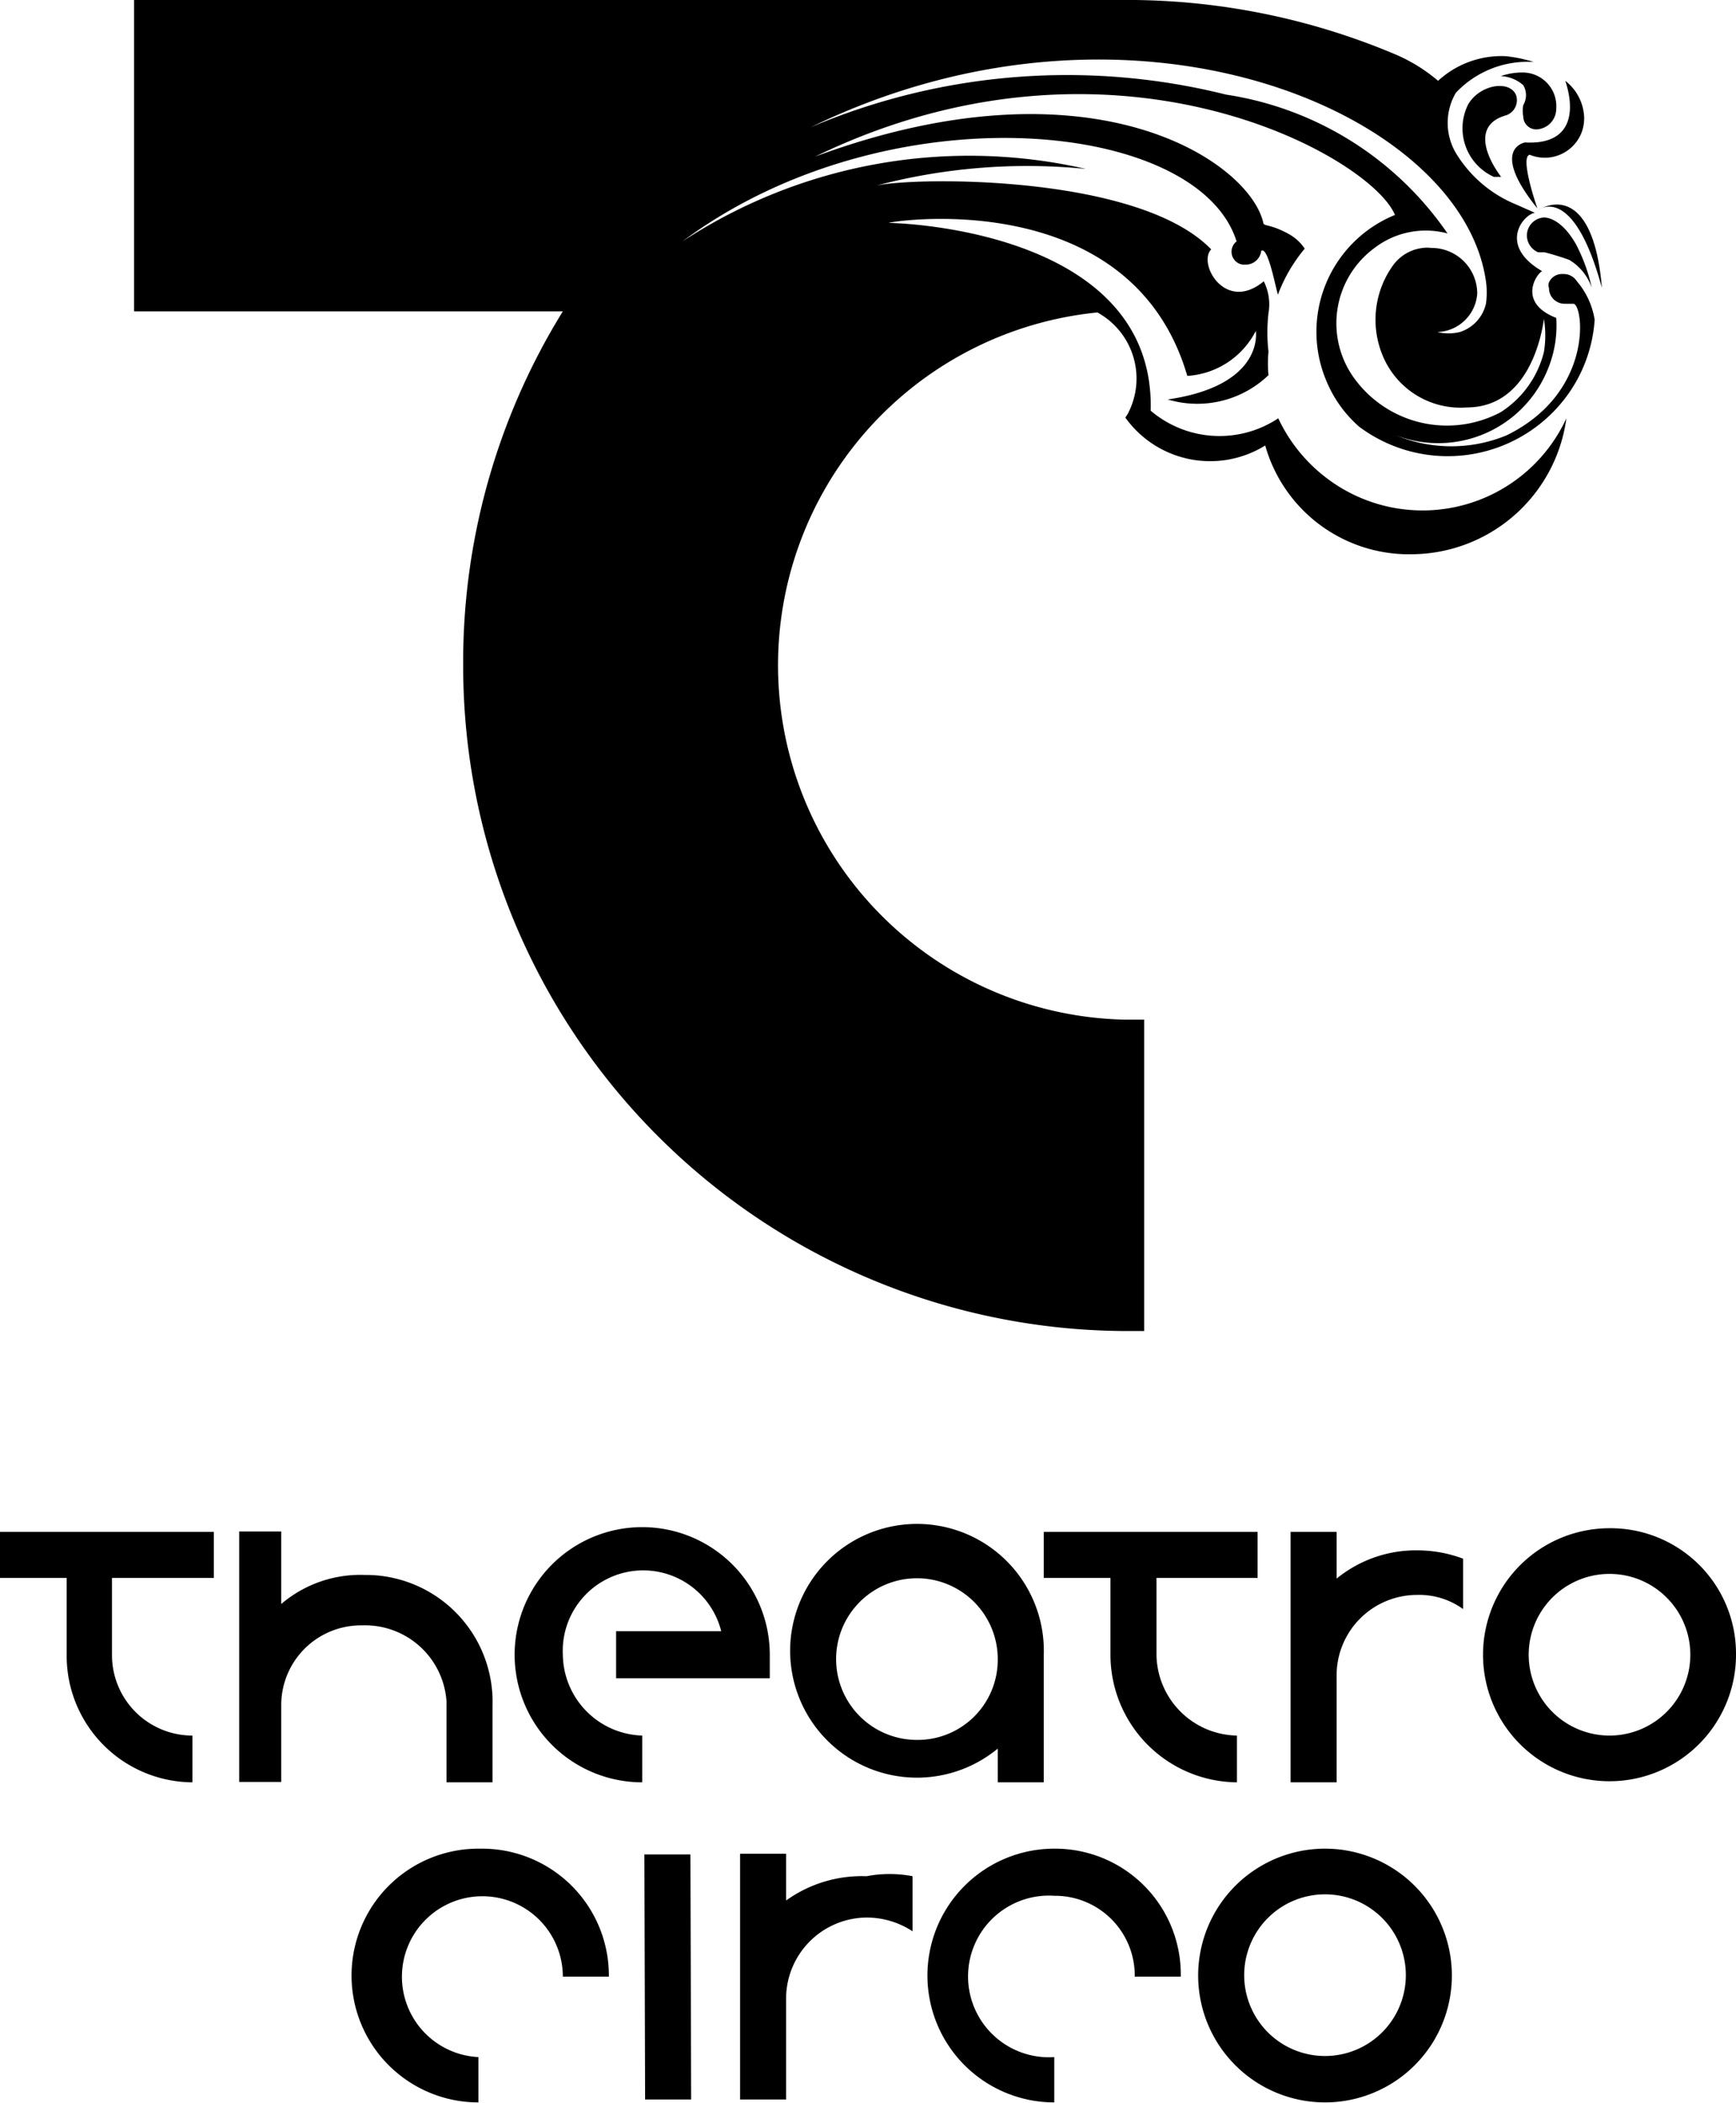
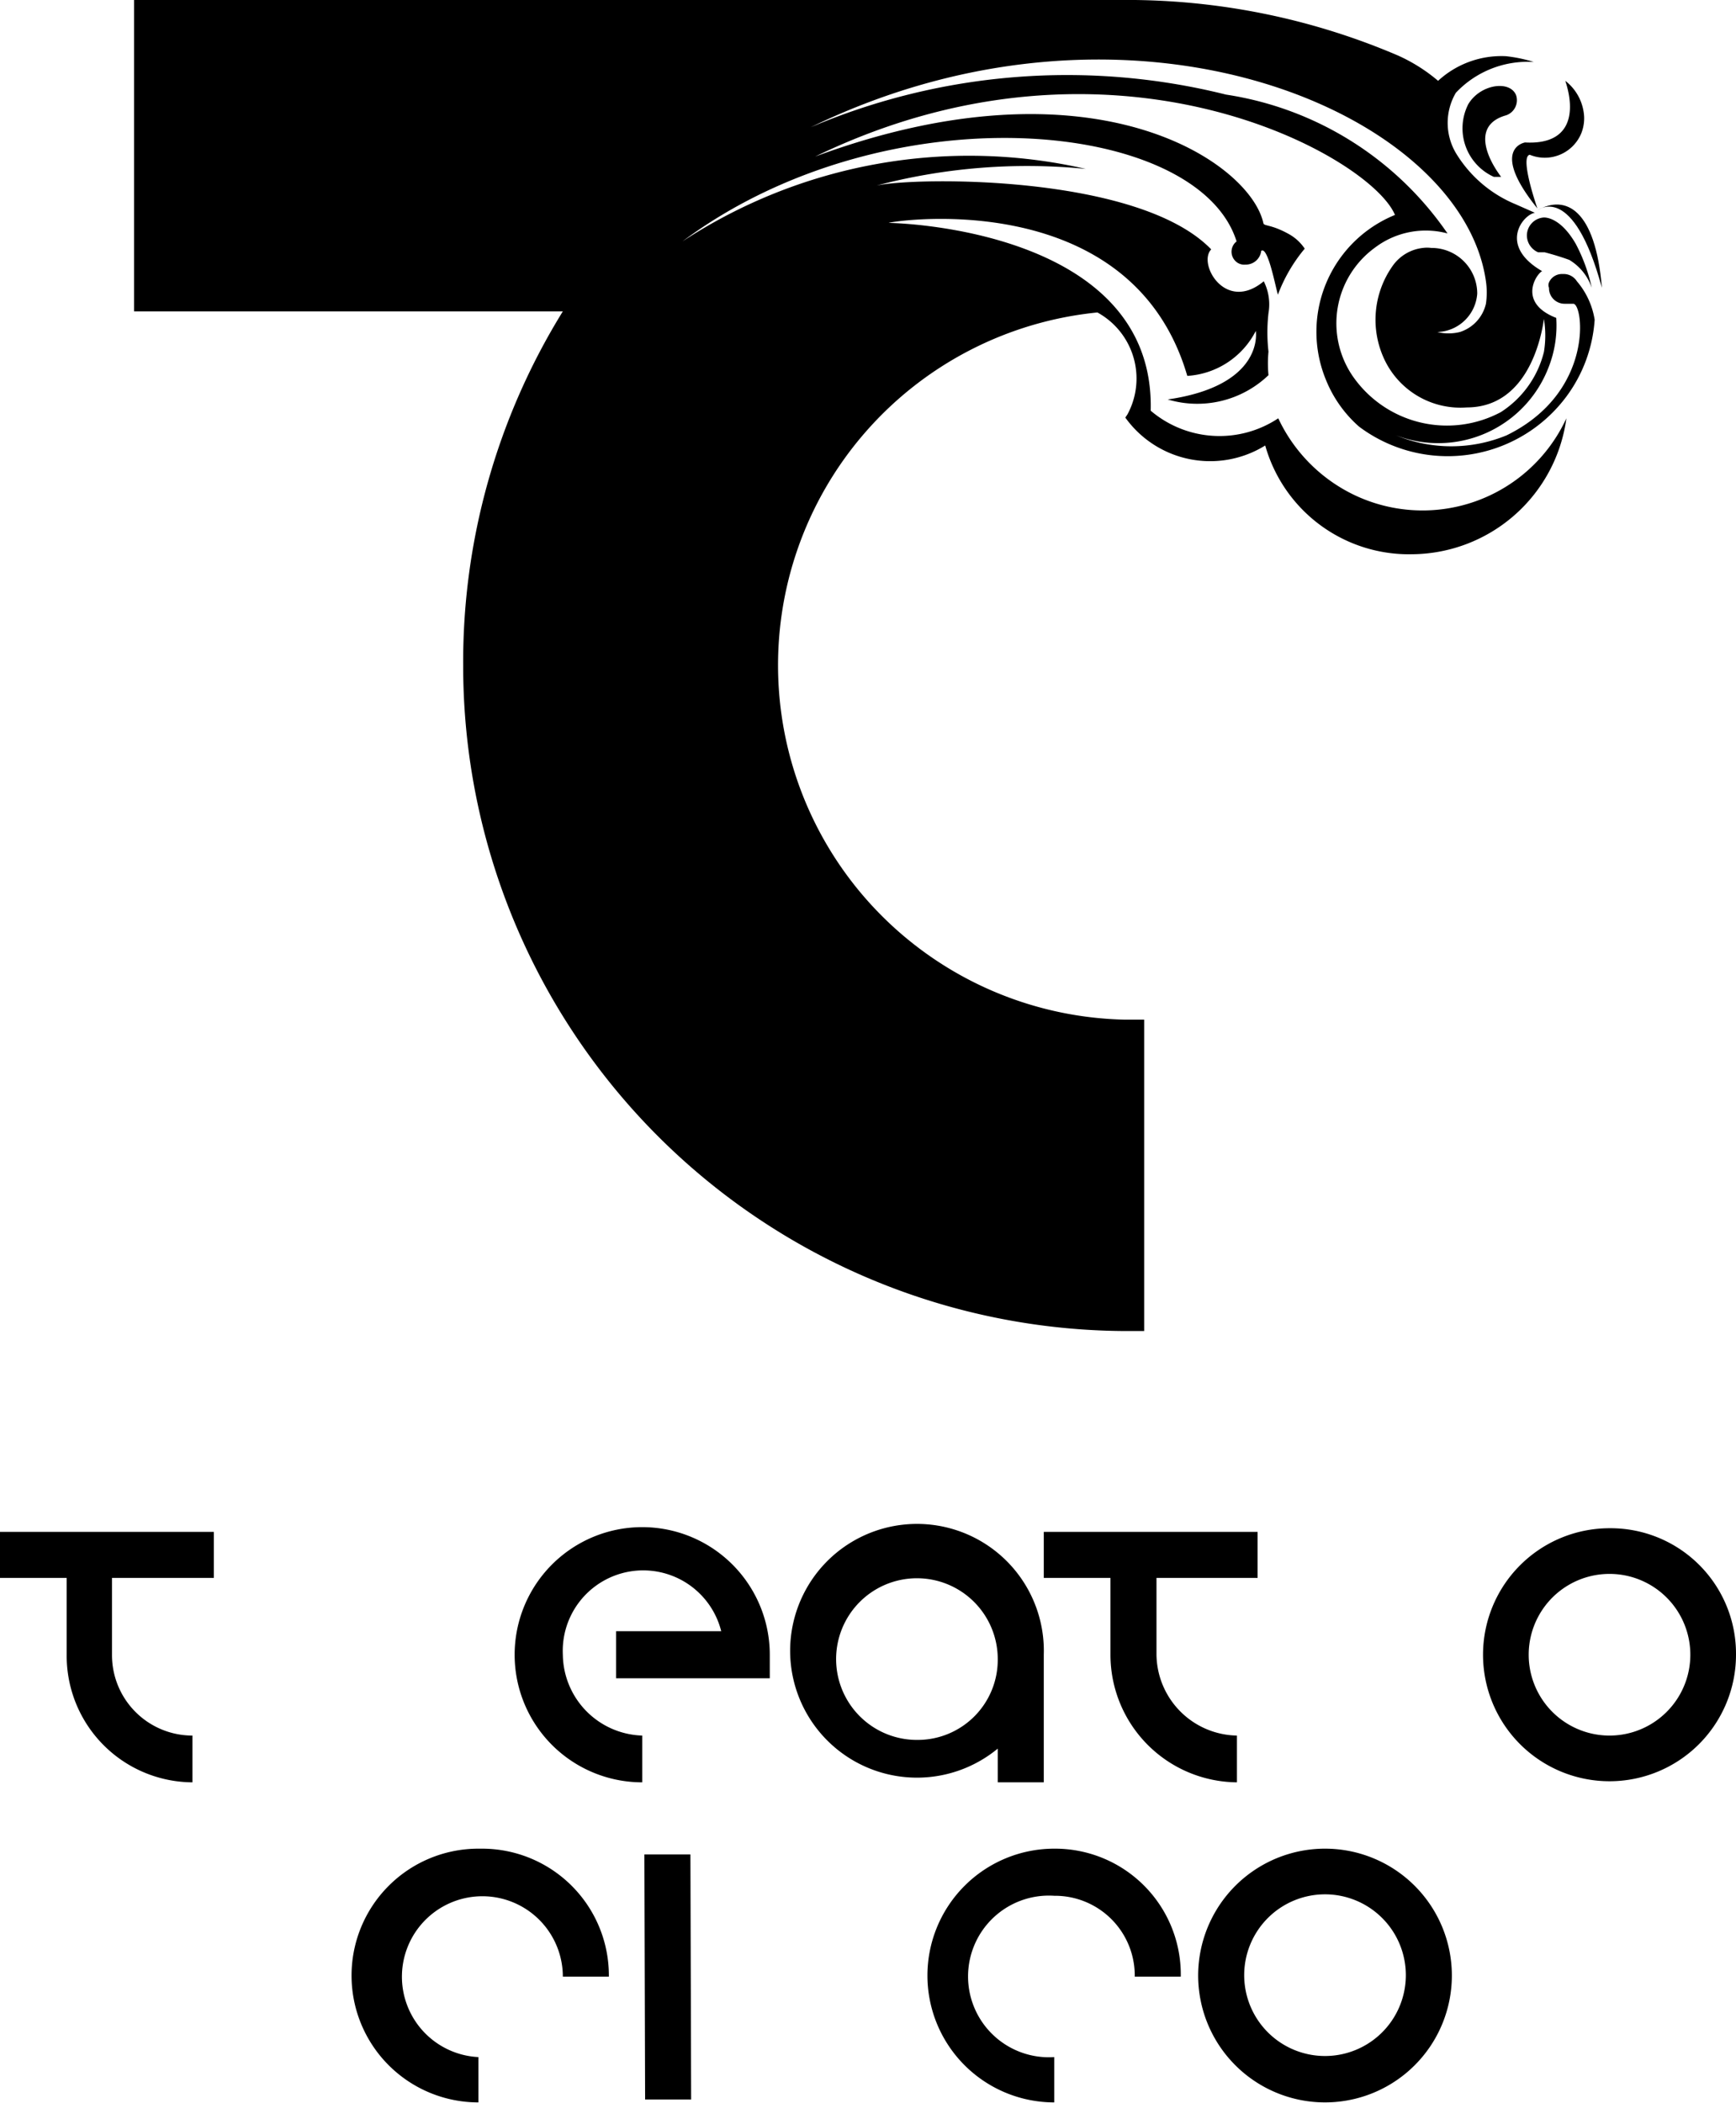
<svg xmlns="http://www.w3.org/2000/svg" viewBox="0 0 47.9 58.02">
  <g id="Layer_2" data-name="Layer 2">
    <g id="Layer_1-2" data-name="Layer 1">
      <g id="Layer_2-2" data-name="Layer 2">
        <g id="Layer_1-2-2" data-name="Layer 1-2">
          <path d="M41.56,3.18a.44.44,0,0,0,.27-.56,0,0,0,0,0,0,0c-.18-.42-1-.29-1.32.26a1.47,1.47,0,0,0,.71,2l.07,0h.13C41,4.32,40.63,3.44,41.56,3.18Z" />
-           <path d="M41.41,2.1a1,1,0,0,1,.62.25.54.54,0,0,1,0,.55.81.81,0,0,0,0,.31.36.36,0,0,0,.36.36h0A.57.57,0,0,0,42.94,3v0A.93.93,0,0,0,42,2h0A1.8,1.8,0,0,0,41.41,2.1Z" />
          <path d="M44.2,7.94h0c-.18-2.17-1-2.58-1.78-2.14C42.44,5.8,43.4,5,44.2,7.94Z" />
          <path d="M42.6,6a.5.5,0,0,0-.47.5.51.51,0,0,0,.31.46h.18c.23.06.46.13.68.21a1.43,1.43,0,0,1,.62.77,4.74,4.74,0,0,0-.44-1.21C43.06,6,42.65,6,42.6,6Z" />
          <path d="M12.78,18.37A18.35,18.35,0,0,0,31.05,36.72h.52V28.13h-.52a9.78,9.78,0,0,1-.77-19.51,2.08,2.08,0,0,1,.83,2.81l-.06.09a2.88,2.88,0,0,0,3.86.77,4.12,4.12,0,0,0,4.06,3,4.33,4.33,0,0,0,4.25-3.75,4.37,4.37,0,0,1-5.8,2.14,4.43,4.43,0,0,1-2.15-2.14,2.93,2.93,0,0,1-3.52-.21c.13-5-7-5.18-7.22-5.18s6.65-1.19,8.23,4.22a2.28,2.28,0,0,0,1.89-1.24s.26,1.5-2.43,1.89A2.84,2.84,0,0,0,35,10.35a3.53,3.53,0,0,1,0-.65,4.7,4.7,0,0,1,0-1.06,1.42,1.42,0,0,0-.13-.88c-1.06.88-1.83-.49-1.45-.88-2-2.07-8.15-2-9.24-1.76a16.31,16.31,0,0,1,5.78-.46,14.43,14.43,0,0,0-11.13,2c5.64-4.2,14.23-3.39,15.29,0a.36.36,0,0,0-.06.51.34.34,0,0,0,.3.13.43.43,0,0,0,.44-.38h0c.18-.13.38.93.46,1.21A4.36,4.36,0,0,1,36,6.86a1.27,1.27,0,0,0-.47-.42c-.46-.25-.65-.2-.67-.28-.36-1.68-4.69-4.68-12.37-1.84,8.25-4,15.34,0,16,1.61a3.48,3.48,0,0,0-1.9,4.56,3.41,3.41,0,0,0,.91,1.28,4.08,4.08,0,0,0,5.72-.83A4,4,0,0,0,44,8.82a2.15,2.15,0,0,0-.49-1.06.43.43,0,0,0-.39-.2.39.39,0,0,0-.38.23.2.2,0,0,0,0,.15h0a.43.43,0,0,0,.44.44h.23c.28,0,.59,2.44-1.84,3.63a4,4,0,0,1-3.05,0,3.26,3.26,0,0,0,4.21-1.88,3.14,3.14,0,0,0,.21-1.36h0c-1.06-.41-.57-1.19-.39-1.29-1.21-.7-.54-1.55-.2-1.61l-.52-.23a3.48,3.48,0,0,1-1.66-1.42,1.64,1.64,0,0,1,0-1.66,2.72,2.72,0,0,1,2.15-.85,4.05,4.05,0,0,0-.77-.16,2.58,2.58,0,0,0-1.87.68,4.61,4.61,0,0,0-1.11-.7A19,19,0,0,0,31.31,0H3.7V8.59H15.53A18.38,18.38,0,0,0,12.78,18.37ZM41,7.76a2.15,2.15,0,0,1,0,.62,1.07,1.07,0,0,1-.72.78,1.3,1.3,0,0,1-.62,0A1.14,1.14,0,0,0,40.76,8.1a1.26,1.26,0,0,0-1.27-1.26.86.86,0,0,0-.23,0,1.18,1.18,0,0,0-.83.49,2.57,2.57,0,0,0-.23,2.59,2.32,2.32,0,0,0,2.27,1.32c1.71,0,2.07-2,2.13-2.44a2.78,2.78,0,0,1,0,.91,2.76,2.76,0,0,1-1.19,1.66,3.16,3.16,0,0,1-4.09-1,2.58,2.58,0,0,1,.62-3.54,2.32,2.32,0,0,1,2-.39,9.06,9.06,0,0,0-6.11-3.83,18.1,18.1,0,0,0-11.46.9C31.24-.8,40.34,3.08,41,7.76Z" />
          <path d="M42.08,3.93s-1,.16.34,1.82c0,0-.5-1.43-.21-1.48a1.09,1.09,0,0,0,1.42-.59,1.12,1.12,0,0,0,.08-.45,1.34,1.34,0,0,0-.52-1C43.48,3.11,43.35,4,42.08,3.93Z" />
          <path d="M13.2,51a3.5,3.5,0,1,0,0,7V56.75a2.22,2.22,0,1,1,2.33-2.22H16.8A3.5,3.5,0,0,0,13.3,51Z" />
-           <path d="M21.69,52.43V51.14H20.42v6.78h1.27v-2.8a2.24,2.24,0,0,1,2.22-2.22,2.31,2.31,0,0,1,1.27.38V51.76a3.39,3.39,0,0,0-1.27,0A3.59,3.59,0,0,0,21.69,52.43Z" />
          <polygon points="17.78 51.16 17.8 57.92 19.07 57.92 19.05 51.16 17.78 51.16" />
          <path d="M29.09,51a3.5,3.5,0,1,0,0,7V56.75a2.23,2.23,0,1,1,0-4.45,2.2,2.2,0,0,1,2.22,2.17v.06h1.27A3.47,3.47,0,0,0,29.14,51Z" />
          <path d="M36.57,51a3.5,3.5,0,1,0,3.49,3.5A3.5,3.5,0,0,0,36.57,51Zm0,5.72a2.23,2.23,0,1,1,2.22-2.23,2.23,2.23,0,0,1-2.22,2.23Z" />
          <path d="M44.41,42.16a3.49,3.49,0,1,0,3.49,3.49,3.46,3.46,0,0,0-3.44-3.49Zm0,5.72a2.23,2.23,0,0,1,0-4.46h0a2.23,2.23,0,0,1,0,4.46Z" />
          <path d="M0,43.53H1.84v2.12a3.49,3.49,0,0,0,3.47,3.52h0V47.88a2.22,2.22,0,0,1-2.22-2.23h0V43.53H5.9V42.26H0Z" />
-           <path d="M12.32,46.94v2.23h1.27V47.05a3.5,3.5,0,0,0-3.39-3.6h-.11a3.36,3.36,0,0,0-2.33.8v-2H6.6v6.91H7.76v-2.1a2.2,2.2,0,0,1,2.18-2.22H10A2.25,2.25,0,0,1,12.32,46.94Z" />
          <path d="M15.53,45.65A2.22,2.22,0,0,1,19.9,45H17V46.3h4.24v-.65a3.52,3.52,0,1,0-3.52,3.52V47.88A2.26,2.26,0,0,1,15.53,45.65Z" />
          <path d="M27.53,49.17H28.8V45.65a3.5,3.5,0,1,0-1.27,2.59ZM25.31,48a2.23,2.23,0,1,1,2.22-2.22A2.21,2.21,0,0,1,25.31,48Z" />
          <path d="M34.7,43.53V42.26H28.8v1.27h1.84v2.12a3.52,3.52,0,0,0,3.49,3.52V47.88a2.26,2.26,0,0,1-2.22-2.23V43.53Z" />
-           <path d="M36.88,43.55V42.26H35.61v6.91h1.27V46.25A2.22,2.22,0,0,1,39.1,44h0a2.06,2.06,0,0,1,1.27.39V43a3.62,3.62,0,0,0-1.27-.23A3.46,3.46,0,0,0,36.88,43.55Z" />
        </g>
      </g>
    </g>
  </g>
</svg>